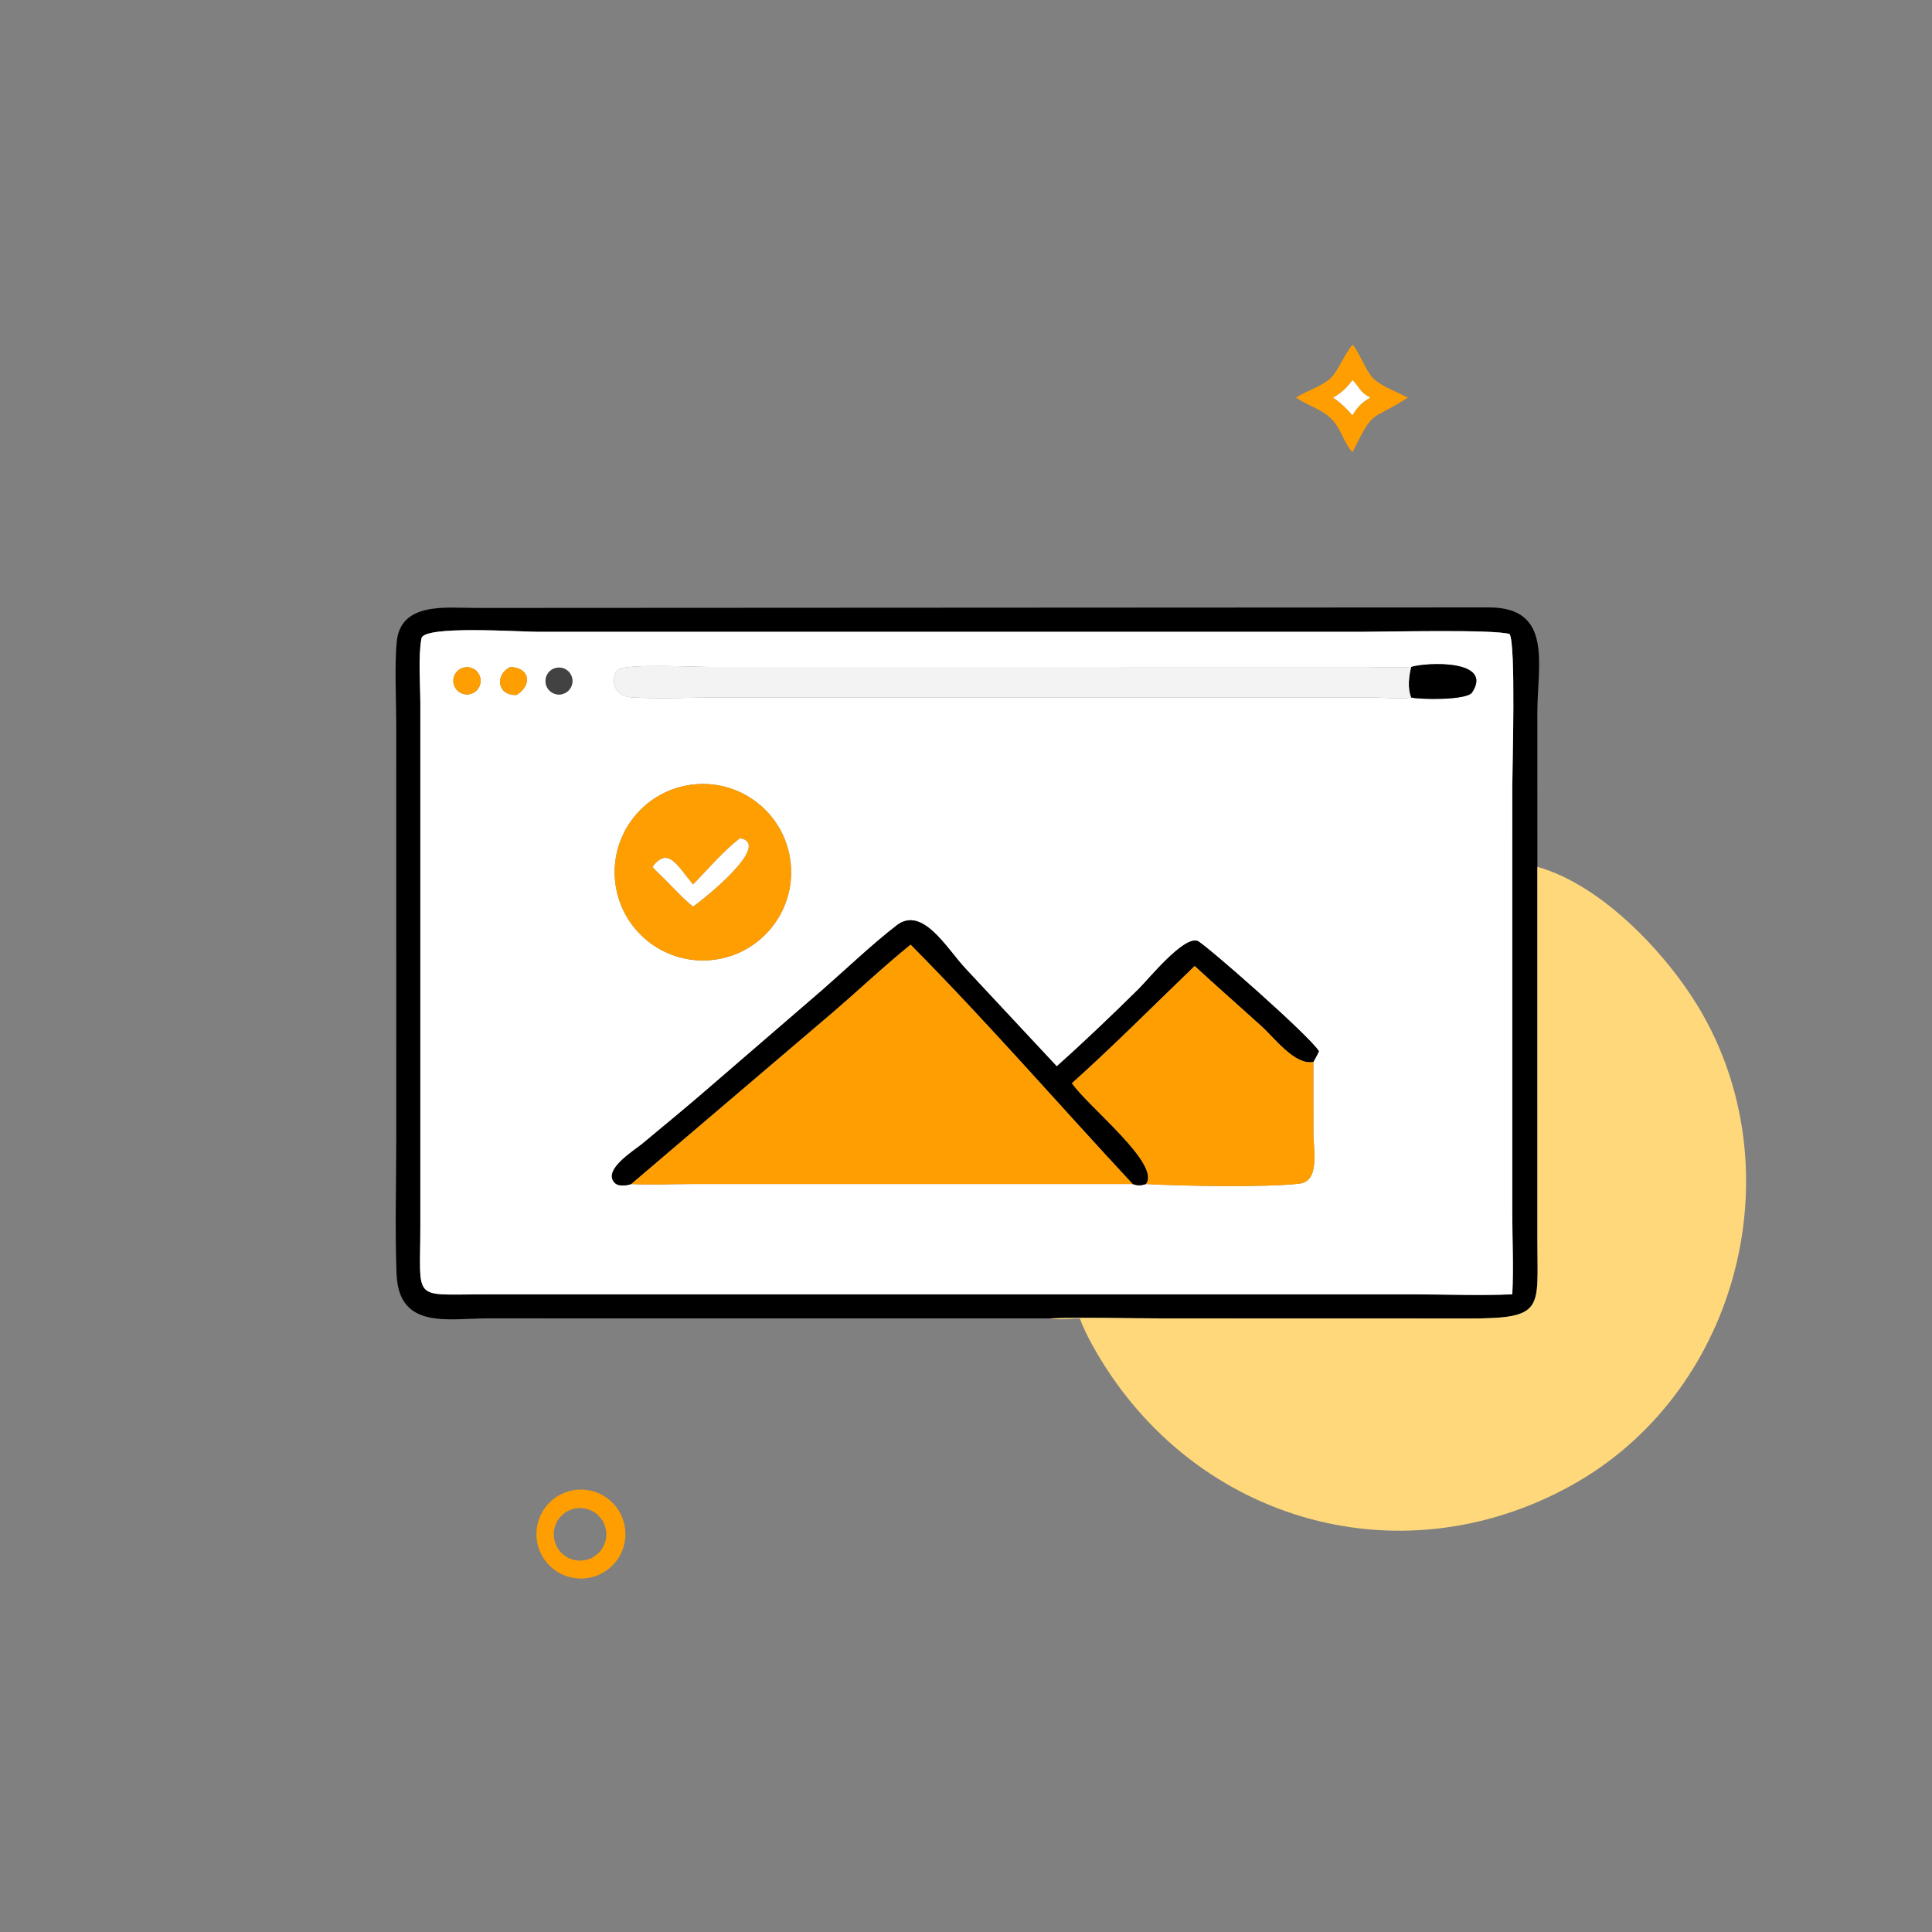
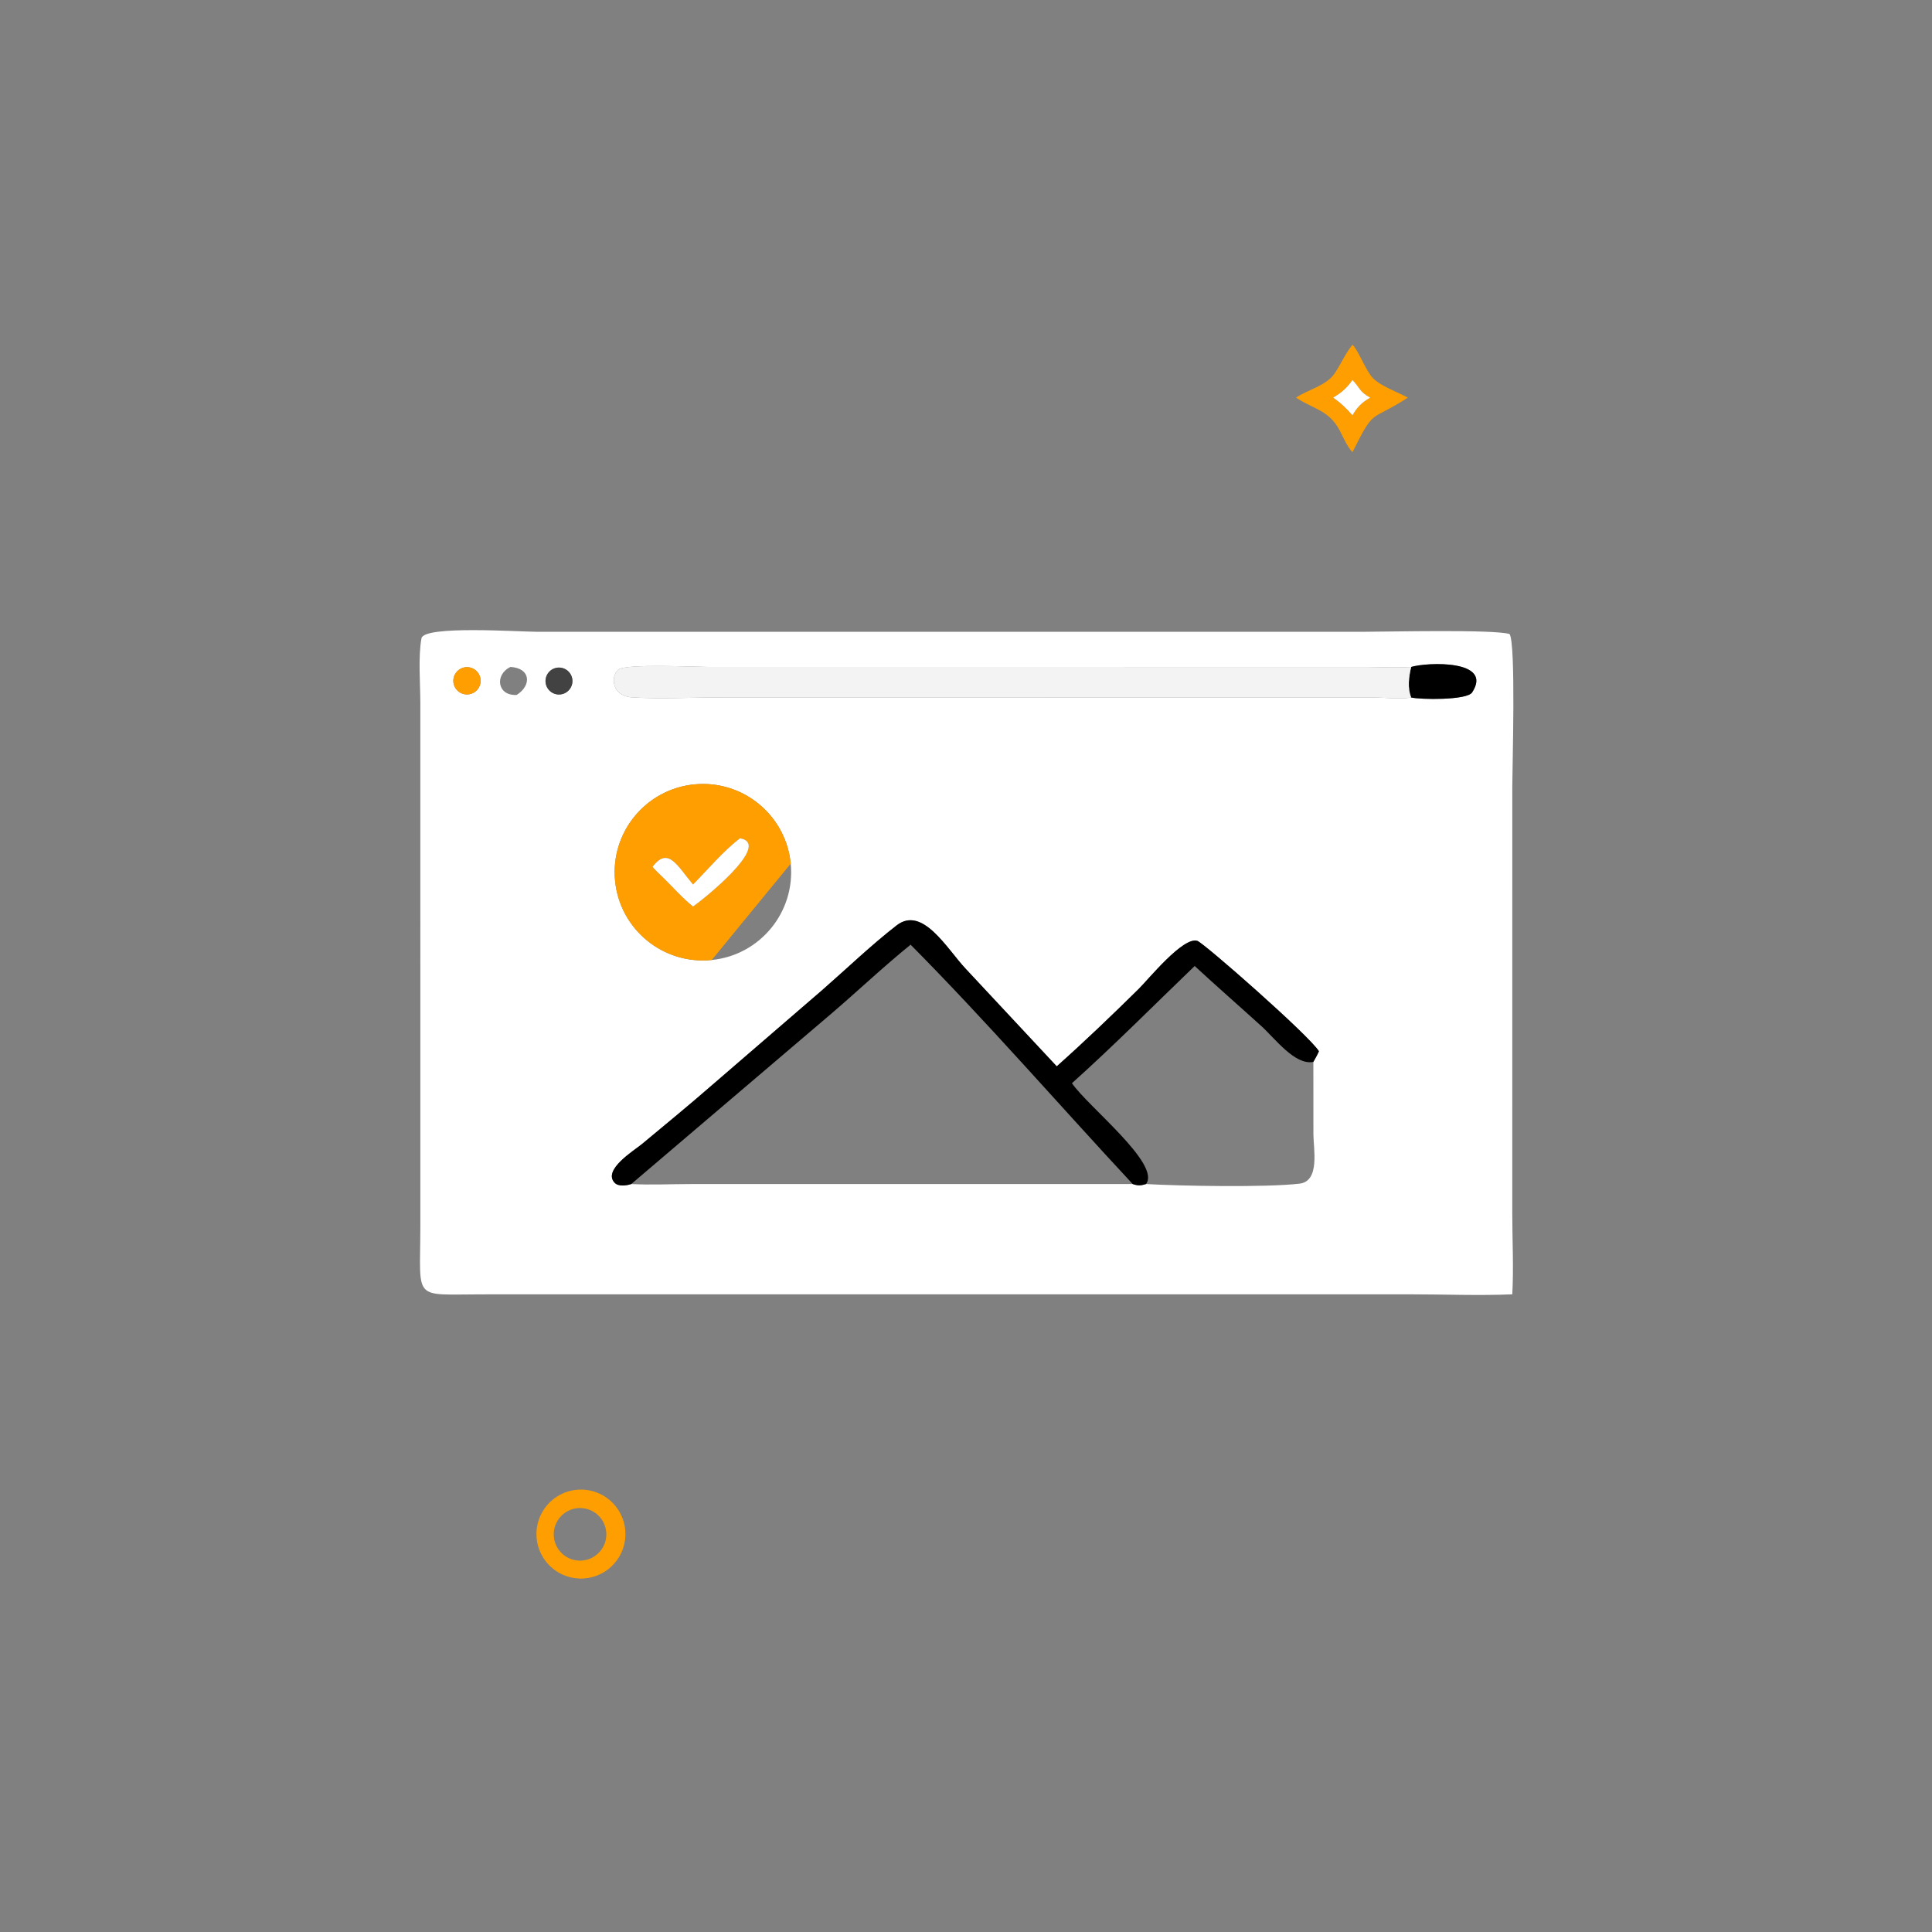
<svg xmlns="http://www.w3.org/2000/svg" width="1024" height="1024">
  <rect width="100%" height="100%" fill="#808080" stroke="none" />
  <path fill="#FF9E00" transform="scale(2 2)" d="M343.462 105.375C346.536 103.308 351.364 102.22 353.544 99.162C355.246 96.775 356.335 94.016 358.168 91.687L358.414 91.379C359.722 92.322 361.966 98.32 363.865 100.228C365.99 102.363 370.377 103.903 373.099 105.375C362.827 112.018 364.428 107.833 358.414 119.83C356.954 118.255 356.005 115.917 355.002 114.024C352.24 108.815 348.346 108.484 343.763 105.569L343.462 105.375ZM358.414 100.711C356.957 102.821 355.525 104.07 353.302 105.375C355.29 106.734 356.853 108.224 358.414 110.051C359.67 107.878 360.909 106.648 363.113 105.375C360.206 103.841 360.335 102.619 358.414 100.711Z" />
  <path fill="white" transform="scale(2 2)" d="M353.302 105.375C355.525 104.07 356.957 102.821 358.414 100.711C360.335 102.619 360.206 103.841 363.113 105.375C360.909 106.648 359.67 107.878 358.414 110.051C356.853 108.224 355.29 106.734 353.302 105.375Z" />
-   <path transform="scale(2 2)" d="M278.117 349.393L129.358 349.381C118.849 349.359 105.652 352.494 105.092 337.586C104.646 325.71 105.011 313.694 105.016 301.806L105.009 191.871C105.005 185.198 104.537 176.62 105.131 170.148C106.114 159.428 118.305 161.117 125.947 161.112L394.457 160.972C411.692 160.913 407.419 176.207 407.413 188.814L407.424 229.722L407.43 329.08C407.423 346.978 409.445 349.458 389.009 349.413L308.167 349.39C298.179 349.387 288.09 349.042 278.117 349.393ZM361.499 167.428L142.37 167.432C137.515 167.432 112.338 165.687 111.697 169.154C110.786 174.074 111.39 181.219 111.394 186.374L111.395 325.3C111.369 344.978 109.183 343.02 127.642 343.02L150.875 343.01L373.869 343.012C382.782 343.012 391.876 343.389 400.771 343.01C401.16 335.974 400.771 328.733 400.77 321.676L400.773 208.549C400.773 203.586 401.77 170.42 400.044 168.02C395.829 166.749 367.707 167.429 361.499 167.428Z" />
  <path fill="white" transform="scale(2 2)" d="M150.875 343.01L127.642 343.02C109.183 343.02 111.369 344.978 111.395 325.3L111.394 186.374C111.39 181.219 110.786 174.074 111.697 169.154C112.338 165.687 137.515 167.432 142.37 167.432L361.499 167.428C367.707 167.429 395.829 166.749 400.044 168.02C401.77 170.42 400.773 203.586 400.773 208.549L400.77 321.676C400.771 328.733 401.16 335.974 400.771 343.01C391.876 343.389 382.782 343.012 373.869 343.012L150.875 343.01ZM373.984 176.746C369.969 177.02 365.97 176.771 361.953 176.75L187.646 176.747C184.391 176.744 165.761 175.828 163.853 177.46C161.752 179.256 162.075 184.454 167.506 184.809C174.761 185.283 183.461 184.821 190.89 184.831L363.815 184.833C366.66 184.846 371.35 185.359 373.984 184.84C376.236 185.401 388.738 185.63 390.13 183.499C395.843 174.756 378.166 175.487 373.984 176.746ZM348.056 281.413C348.573 280.486 349.116 279.572 349.53 278.594C347.109 274.545 319.017 249.883 317.303 249.336C313.549 248.136 304.313 259.566 301.782 262.06C294.735 269.004 287.443 276.008 280.048 282.587L255.893 256.702C250.932 251.413 244.467 239.909 237.599 245.249C230.782 250.549 224.436 256.665 217.928 262.351L188.647 287.611C182.577 292.91 176.324 298.016 170.136 303.176C168.126 304.852 159.632 310 162.878 313.441C163.89 314.514 166.021 314.199 167.293 313.785C172.455 314.058 177.734 313.789 182.911 313.787L300.176 313.785C301.552 314.249 302.341 314.22 303.707 313.785C312.751 314.304 335.554 314.722 344.392 313.678C349.879 313.03 348.069 304.416 348.067 300.57L348.056 281.413ZM122.809 176.927C121.544 177.269 120.563 178.268 120.244 179.538C119.925 180.809 120.318 182.152 121.271 183.052C122.223 183.951 123.588 184.264 124.838 183.872C126.718 183.282 127.78 181.296 127.227 179.405C126.675 177.514 124.711 176.412 122.809 176.927ZM147.456 176.981C145.512 177.357 144.246 179.246 144.638 181.188C145.029 183.129 146.927 184.38 148.866 183.974C150.784 183.572 152.019 181.699 151.632 179.778C151.244 177.857 149.38 176.608 147.456 176.981ZM135.287 176.746C131.019 178.759 131.749 184.456 136.918 184.165C140.904 181.688 140.711 177.067 135.287 176.746ZM184.093 207.86C171.202 209.067 161.745 220.519 162.998 233.406C164.251 246.293 175.736 255.709 188.618 254.412C201.437 253.12 210.797 241.704 209.55 228.881C208.304 216.058 196.921 206.658 184.093 207.86Z" />
  <path transform="scale(2 2)" d="M373.984 176.746C378.166 175.487 395.843 174.756 390.13 183.499C388.738 185.63 376.236 185.401 373.984 184.84C372.96 182.449 373.352 179.21 373.984 176.746Z" />
  <path fill="#F3F3F3" transform="scale(2 2)" d="M373.984 184.84C371.35 185.359 366.66 184.846 363.815 184.833L190.89 184.831C183.461 184.821 174.761 185.283 167.506 184.809C162.075 184.454 161.752 179.256 163.853 177.46C165.761 175.828 184.391 176.744 187.646 176.747L361.953 176.75C365.97 176.771 369.969 177.02 373.984 176.746C373.352 179.21 372.96 182.449 373.984 184.84Z" />
  <path fill="#FF9E00" transform="scale(2 2)" d="M124.838 183.872C123.588 184.264 122.223 183.951 121.271 183.052C120.318 182.152 119.925 180.809 120.244 179.538C120.563 178.268 121.544 177.269 122.809 176.927C124.711 176.412 126.675 177.514 127.227 179.405C127.78 181.296 126.718 183.282 124.838 183.872Z" />
  <path fill="#434242" transform="scale(2 2)" d="M148.866 183.974C146.927 184.38 145.029 183.129 144.638 181.188C144.246 179.246 145.512 177.357 147.456 176.981C149.38 176.608 151.244 177.857 151.632 179.778C152.019 181.699 150.784 183.572 148.866 183.974Z" />
-   <path fill="#FF9E00" transform="scale(2 2)" d="M136.918 184.165C131.749 184.456 131.019 178.759 135.287 176.746C140.711 177.067 140.904 181.688 136.918 184.165Z" />
-   <path fill="#FF9E00" transform="scale(2 2)" d="M188.618 254.412C175.736 255.709 164.251 246.293 162.998 233.406C161.745 220.519 171.202 209.067 184.093 207.86C196.921 206.658 208.304 216.058 209.55 228.881C210.797 241.704 201.437 253.12 188.618 254.412ZM196.105 222.153C191.632 225.599 187.649 230.368 183.668 234.405C179.452 229.447 177.105 224.217 172.938 229.722C173.888 230.799 174.901 231.775 175.944 232.759C178.458 235.229 180.921 238.038 183.668 240.229C185.346 239.136 205.036 223.706 196.105 222.153Z" />
+   <path fill="#FF9E00" transform="scale(2 2)" d="M188.618 254.412C175.736 255.709 164.251 246.293 162.998 233.406C161.745 220.519 171.202 209.067 184.093 207.86C196.921 206.658 208.304 216.058 209.55 228.881ZM196.105 222.153C191.632 225.599 187.649 230.368 183.668 234.405C179.452 229.447 177.105 224.217 172.938 229.722C173.888 230.799 174.901 231.775 175.944 232.759C178.458 235.229 180.921 238.038 183.668 240.229C185.346 239.136 205.036 223.706 196.105 222.153Z" />
  <path fill="white" transform="scale(2 2)" d="M183.668 234.405C187.649 230.368 191.632 225.599 196.105 222.153C205.036 223.706 185.346 239.136 183.668 240.229C180.921 238.038 178.458 235.229 175.944 232.759C174.901 231.775 173.888 230.799 172.938 229.722C177.105 224.217 179.452 229.447 183.668 234.405Z" />
-   <path fill="#FED87B" transform="scale(2 2)" d="M407.424 229.722C424.88 234.607 442.737 253.682 451.424 269.172C475.542 312.177 459.787 369.583 416.513 393.605C370.171 419.331 314.693 402.508 289.317 356.154C288.117 353.963 287.03 351.733 286.155 349.393C283.615 349.471 280.61 349.851 278.117 349.393C288.09 349.042 298.179 349.387 308.167 349.39L389.009 349.413C409.445 349.458 407.423 346.978 407.43 329.08L407.424 229.722Z" />
  <path transform="scale(2 2)" d="M348.056 281.413C343.199 282.388 337.926 275.243 334.293 271.944C328.418 266.607 322.426 261.392 316.604 255.999C305.816 266.375 295.215 277.069 284.075 287.06C288.302 293.25 307.737 308.507 303.707 313.785C302.341 314.22 301.552 314.249 300.176 313.785C280.538 292.673 261.625 270.832 241.32 250.351C234.087 256.201 227.329 262.634 220.257 268.676L167.293 313.785C166.021 314.199 163.89 314.514 162.878 313.441C159.632 310 168.126 304.852 170.136 303.176C176.324 298.016 182.577 292.91 188.647 287.611L217.928 262.351C224.436 256.665 230.782 250.549 237.599 245.249C244.467 239.909 250.932 251.413 255.893 256.702L280.048 282.587C287.443 276.008 294.735 269.004 301.782 262.06C304.313 259.566 313.549 248.136 317.303 249.336C319.017 249.883 347.109 274.545 349.53 278.594C349.116 279.572 348.573 280.486 348.056 281.413Z" />
-   <path fill="#FF9E00" transform="scale(2 2)" d="M167.293 313.785L220.257 268.676C227.329 262.634 234.087 256.201 241.32 250.351C261.625 270.832 280.538 292.673 300.176 313.785L182.911 313.787C177.734 313.789 172.455 314.058 167.293 313.785Z" />
-   <path fill="#FF9E00" transform="scale(2 2)" d="M316.604 255.999C322.426 261.392 328.418 266.607 334.293 271.944C337.926 275.243 343.199 282.388 348.056 281.413L348.067 300.57C348.069 304.416 349.879 313.03 344.392 313.678C335.554 314.722 312.751 314.304 303.707 313.785C307.737 308.507 288.302 293.25 284.075 287.06C295.215 277.069 305.816 266.375 316.604 255.999Z" />
  <path fill="#FF9E00" transform="scale(2 2)" d="M153.628 418.333C147.119 418.153 141.987 412.731 142.165 406.222C142.343 399.713 147.764 394.579 154.273 394.756C160.785 394.932 165.921 400.355 165.743 406.867C165.565 413.379 160.14 418.513 153.628 418.333ZM151.955 399.872C148.301 400.826 146.072 404.516 146.927 408.195C147.783 411.873 151.413 414.2 155.113 413.443C157.596 412.935 159.607 411.119 160.365 408.701C161.124 406.283 160.51 403.644 158.762 401.808C157.014 399.973 154.407 399.232 151.955 399.872Z" />
</svg>